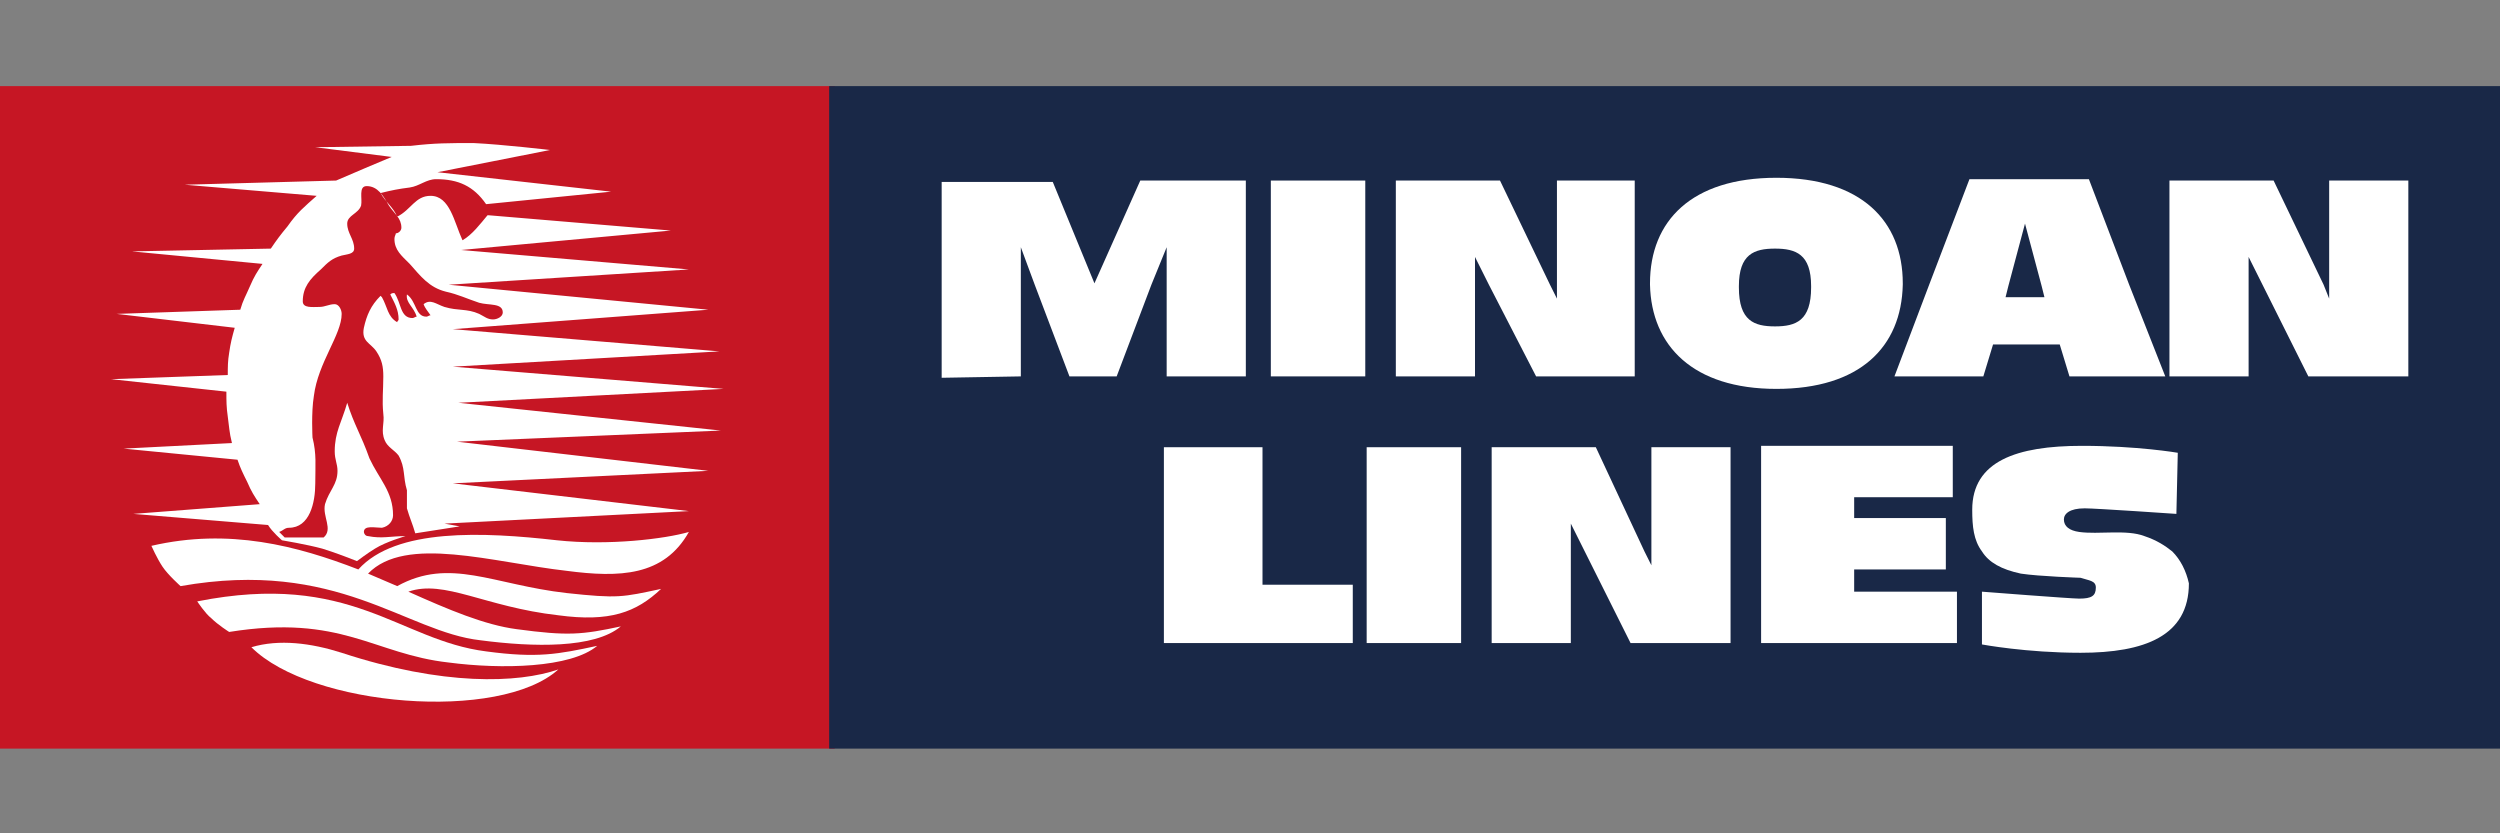
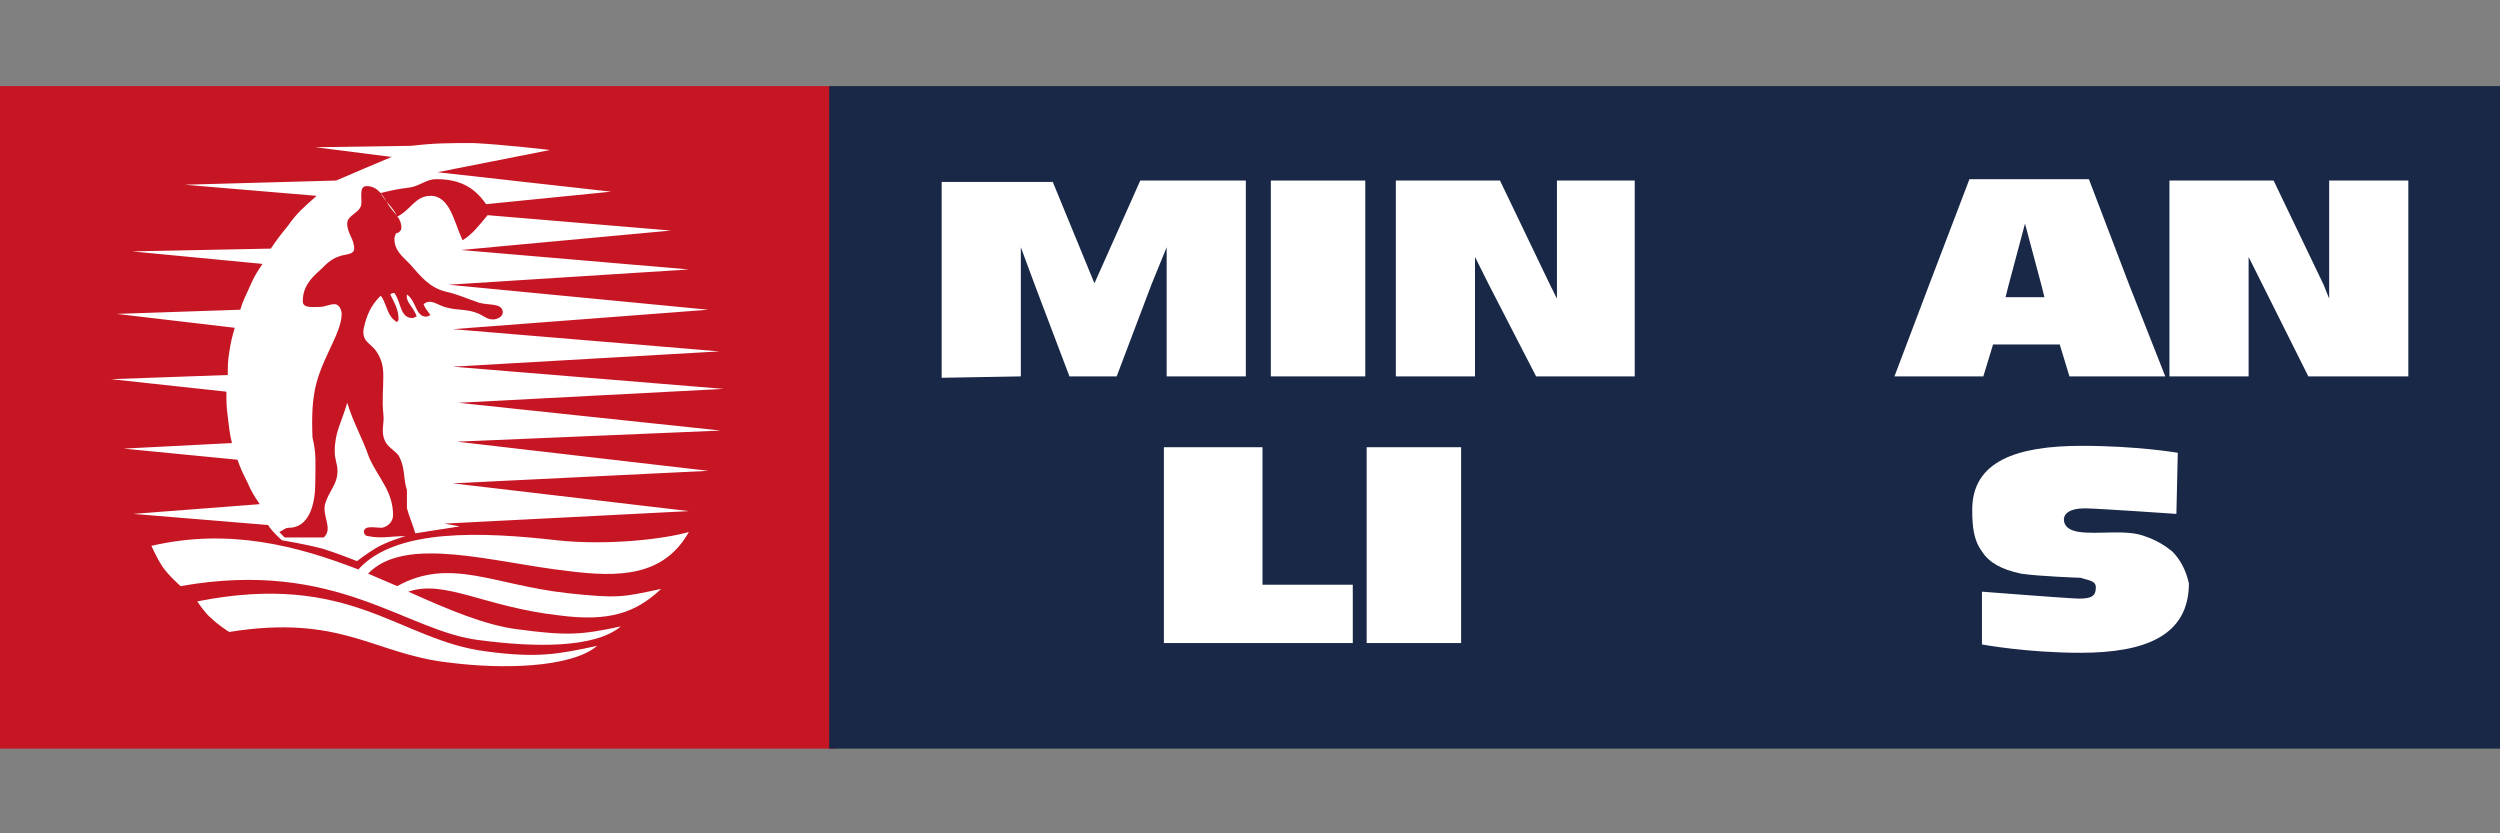
<svg xmlns="http://www.w3.org/2000/svg" version="1.1" id="MINO" x="0px" y="0px" viewBox="0 0 180 60" enable-background="new 0 0 180 60" xml:space="preserve">
  <rect x="0" y="0" width="180" height="60" fill="#808080" stroke="none" />
  <g>
    <g>
      <rect y="6.2" fill-rule="evenodd" clip-rule="evenodd" fill="#C61624" width="60.1" height="47.7" />
      <g id="motif_4_">
        <path fill="#FFFFFF" d="M39.6,10.8c0,0-3.4-0.4-5.5-0.5c-1.8,0-2.8,0-4.5,0.2l-6.9,0.1l5.5,0.7l-1.9,0.8L24.2,13l-10.9,0.3     l9.5,0.8c-0.9,0.8-1.4,1.2-2.1,2.2c-0.5,0.6-0.8,1-1.2,1.6L9.5,18.1l9.4,0.9c-0.4,0.6-0.6,0.9-0.9,1.6c-0.3,0.7-0.5,1-0.7,1.7     l-8.9,0.3l8.5,1c-0.2,0.7-0.3,1.1-0.4,1.8c-0.1,0.6-0.1,1-0.1,1.6L8,27.3l8.3,0.9c0,0.7,0,1.1,0.1,1.8c0.1,0.7,0.1,1.1,0.3,1.9     l-7.8,0.4l8.2,0.8c0.2,0.6,0.4,1,0.7,1.6c0.3,0.7,0.5,1,0.9,1.6L9.6,37l9.7,0.8c0.3,0.5,1,1.1,1,1.1s1.8,0.3,2.9,0.6     c1,0.3,2.5,0.9,2.5,0.9s0.8-0.6,1.3-0.9c0.8-0.5,2.2-0.9,2.2-0.9c-1.1,0-1.7,0.2-2.7,0c-0.2,0-0.3-0.2-0.3-0.3     c0-0.5,0.8-0.3,1.3-0.3c0.5-0.1,0.8-0.5,0.8-0.9c0-1.7-1-2.6-1.7-4.1C26,31.3,25.5,30.6,25,29c-0.4,1.4-0.9,2.1-0.9,3.5     c0,0.6,0.2,0.9,0.2,1.4c0,1-0.6,1.4-0.9,2.4c-0.2,0.9,0.6,1.8-0.1,2.4h-2.8l-0.4-0.4c0.3-0.1,0.4-0.3,0.7-0.3     c1.5,0,1.9-1.8,1.9-3.2c0-1.3,0.1-2.1-0.2-3.3c0,0-0.1-1.8,0.1-3c0.3-2.4,2-4.4,2-5.9c0-0.3-0.2-0.7-0.5-0.7     c-0.4,0-0.7,0.2-1.1,0.2c-0.5,0-1.2,0.1-1.2-0.4c0-1,0.5-1.6,1.3-2.3c0.5-0.5,0.8-0.8,1.5-1c0.4-0.1,0.9-0.1,0.9-0.5     c0-0.7-0.5-1.1-0.5-1.8c0-0.6,0.8-0.7,1-1.3c0.1-0.5-0.2-1.4,0.4-1.4c0.8,0,1.2,0.7,1.6,1.4c0.4,0.6,0.9,0.9,0.9,1.6     c0,0.2-0.2,0.4-0.4,0.4c0,0.1-0.1,0.2-0.1,0.4c0,0.8,0.5,1.2,1.1,1.8c0.8,0.9,1.4,1.7,2.6,2c0.9,0.2,1.5,0.5,2.4,0.8     c0.7,0.2,1.7,0,1.7,0.7c0,0.3-0.4,0.5-0.7,0.5c-0.4,0-0.6-0.2-1-0.4c-0.9-0.4-1.5-0.2-2.5-0.5c-0.6-0.2-1-0.6-1.5-0.2     c0.1,0.3,0.3,0.5,0.5,0.8c-0.1,0-0.2,0.1-0.3,0.1c-0.8,0-0.7-1.1-1.4-1.6c-0.1,0.6,0.5,0.9,0.7,1.6c-0.1,0-0.2,0.1-0.3,0.1     c-0.9,0-0.8-1.1-1.3-1.8c-0.1,0-0.2,0-0.3,0.1c0.3,0.6,0.6,1.1,0.6,1.8c0,0.1-0.1,0.1-0.1,0.2c-0.7-0.4-0.7-1.1-1.1-1.8l-0.1-0.1     c-0.7,0.7-1,1.4-1.2,2.3c-0.2,1,0.5,1.1,0.9,1.7c0.4,0.6,0.5,1.1,0.5,1.8c0,1-0.1,1.7,0,2.7c0.1,0.7-0.2,1.2,0.1,1.9     c0.2,0.5,0.7,0.7,1,1.1c0.5,0.9,0.3,1.5,0.6,2.5v1.3c0.2,0.7,0.4,1.1,0.6,1.8l3.2-0.5L32,37.7l17.6-0.9l-17-2L51,33.9l-18.1-2.1     l19-0.8L33,29l19.1-1l-19.5-1.6l19.2-1.1l-19.2-1.6l18.4-1.4l-18.7-1.8l17.3-1.1L33.2,18l15.1-1.4l-13.1-1.1l-0.1,0     c-0.5,0.6-1.1,1.4-1.8,1.8c-0.6-1.3-0.9-3.2-2.3-3.2c-1.1,0-1.4,1-2.4,1.5c-0.3-0.7-0.8-1-1.2-1.7c0.8-0.2,1.3-0.3,2.1-0.4     c0.7-0.1,1.2-0.6,1.9-0.6c1.6,0,2.7,0.5,3.6,1.8l9-0.9l-12.5-1.4L39.6,10.8L39.6,10.8z" />
        <path fill="#FFFFFF" d="M14.2,43.3c11.1-2.2,14.5,2.8,20.8,3.6c3.7,0.5,5.2,0.2,8-0.4c-1.9,1.6-6.9,1.7-10.7,1.2     c-5.4-0.6-7.7-3.5-15.8-2.2c0,0-0.8-0.5-1.3-1C14.8,44.2,14.2,43.3,14.2,43.3L14.2,43.3z" />
-         <path fill="#FFFFFF" d="M18.1,46.6c2-0.6,4.3-0.3,6.5,0.4c7.3,2.4,12.7,2.2,15.6,1.2C36,52,22.4,50.9,18.1,46.6L18.1,46.6z" />
        <path fill="#FFFFFF" d="M25.8,41c2.7-3,9-2.7,14.3-2.1c3.7,0.4,7.8-0.1,9.5-0.6c-1.8,3.2-5,3.3-8.8,2.8     c-5.3-0.6-11.6-2.6-14.3,0.2c0.7,0.3,1.4,0.6,2.1,0.9c3.8-2.1,6.9-0.1,12.2,0.5c3.7,0.4,4,0.3,6.8-0.3c-1.8,1.7-3.7,2.4-7.4,1.9     c-5.3-0.6-8.2-2.6-10.8-1.7c2.9,1.3,5.5,2.4,7.8,2.7c3.7,0.5,4.7,0.4,7.5-0.2c-1.9,1.6-6.3,1.5-10.1,1     c-5.4-0.6-10.3-5.9-21.6-3.9c0,0-0.9-0.8-1.3-1.4c-0.4-0.6-0.8-1.5-0.8-1.5C16.5,38,21.4,39.3,25.8,41L25.8,41z" />
      </g>
    </g>
    <g>
      <rect x="59.7" y="6.2" fill-rule="evenodd" clip-rule="evenodd" fill="#192847" width="120.3" height="47.7" />
      <g id="lines_3_">
-         <polygon fill="#FFFFFF" points="133.5,41 140.1,41 140.1,39.7 140.1,39.7 140.1,37.3 133.5,37.3 133.5,35.8 140.6,35.8      140.6,32.1 126.8,32.1 126.8,39.7 126.8,39.7 126.8,46.3 140.9,46.3 140.9,42.6 133.5,42.6    " />
        <polygon fill="#FFFFFF" points="90.9,39.7 90.9,39.7 90.9,32.2 83.8,32.2 83.8,39.7 83.8,39.7 83.8,46.3 97.4,46.3 97.4,42.1      90.9,42.1    " />
        <path fill="#FFFFFF" d="M156.4,39.7L156.4,39.7c-0.5-0.4-1.1-0.8-2-1.1c-1.3-0.5-3.3-0.1-4.7-0.3c-0.7-0.1-1.1-0.4-1.1-0.9     c0-0.4,0.4-0.8,1.5-0.8c0.8,0,6.6,0.4,6.6,0.4l0.1-4.4c0,0-2.9-0.5-6.9-0.5c-4.7,0-7.9,1.1-7.9,4.6c0,1.2,0.1,2.2,0.7,3h0     c0.5,0.8,1.4,1.3,2.8,1.6c1.3,0.2,4.3,0.3,4.3,0.3c0.6,0.2,1.1,0.2,1.1,0.7c0,0.6-0.3,0.8-1.2,0.8c-0.6,0-7-0.5-7-0.5v3.8     c0,0,3.2,0.6,7.1,0.6c4.6,0,7.8-1.2,7.8-5C157.4,41.1,157,40.3,156.4,39.7z" />
-         <polygon fill="#FFFFFF" points="118.9,39.7 118.9,39.7 118.9,40.7 118.4,39.7 118.4,39.7 114.9,32.2 107.4,32.2 107.4,39.7      107.4,39.7 107.4,46.3 113.1,46.3 113.1,39.7 113.1,39.7 113.1,37.7 114.1,39.7 114.1,39.7 117.4,46.3 124.6,46.3 124.6,39.7      124.6,39.7 124.6,32.2 118.9,32.2    " />
        <polygon fill="#FFFFFF" points="98.4,39.7 98.4,39.7 98.4,46.3 105.2,46.3 105.2,39.7 105.2,39.7 105.2,32.2 98.4,32.2    " />
      </g>
      <g id="minoan_3_">
        <path fill="#FFFFFF" d="M153.3,20.5L153.3,20.5l-2.9-7.6h-8.6l-2.9,7.6h0l-2.5,6.6h6.4l0.7-2.3h4.8l0.7,2.3h6.9L153.3,20.5z      M144.4,21.4l0.2-0.8h0l1.2-4.5l1.2,4.5h0l0.2,0.8H144.4z" />
-         <path fill="#FFFFFF" d="M137,20.5c0,0,0-0.1,0-0.1c0-4.5-3-7.6-9.1-7.6c-6.1,0-9.1,3.1-9.1,7.6c0,0,0,0.1,0,0.1h0     c0.1,4.4,3.1,7.5,9.1,7.5C133.9,28,136.9,25,137,20.5L137,20.5z M130.4,20.7c0,2.4-1.1,2.8-2.6,2.8c-1.5,0-2.6-0.4-2.6-2.8     c0,0,0-0.1,0-0.1l0,0c0-2.3,1.1-2.7,2.6-2.7c1.5,0,2.6,0.4,2.6,2.7l0,0C130.4,20.6,130.4,20.6,130.4,20.7z" />
        <polygon fill="#FFFFFF" points="167.7,20.5 167.7,20.5 167.7,21.5 167.3,20.5 167.3,20.5 163.7,13 156.2,13 156.2,20.5      156.2,20.5 156.2,27.1 161.9,27.1 161.9,20.5 161.9,20.5 161.9,18.5 162.9,20.5 162.9,20.5 166.2,27.1 173.4,27.1 173.4,20.5      173.4,20.5 173.4,13 167.7,13    " />
        <polygon fill="#FFFFFF" points="91.5,20.5 91.5,20.5 91.5,27.1 98.3,27.1 98.3,20.5 98.3,20.5 98.3,13 91.5,13    " />
        <polygon fill="#FFFFFF" points="78.8,20.4 75.8,13.1 67.8,13.1 67.8,20.5 67.8,20.5 67.8,27.2 73.5,27.1 73.5,20.5 73.5,20.5      73.5,17.8 74.5,20.5 74.5,20.5 77,27.1 80.4,27.1 82.9,20.5 82.9,20.5 84,17.8 84,20.5 84,20.5 84,27.1 89.7,27.1 89.7,20.5      89.7,20.5 89.7,13 82.1,13    " />
        <polygon fill="#FFFFFF" points="112.1,20.5 112.1,20.5 112.1,21.5 111.6,20.5 111.6,20.5 108,13 100.5,13 100.5,20.5 100.5,20.5      100.5,27.1 106.2,27.1 106.2,20.5 106.2,20.5 106.2,18.5 107.2,20.5 107.2,20.5 110.6,27.1 117.7,27.1 117.7,20.5 117.7,20.5      117.7,13 112.1,13    " />
      </g>
    </g>
  </g>
  <g>
</g>
  <g>
</g>
  <g>
</g>
  <g>
</g>
  <g>
</g>
  <g>
</g>
</svg>